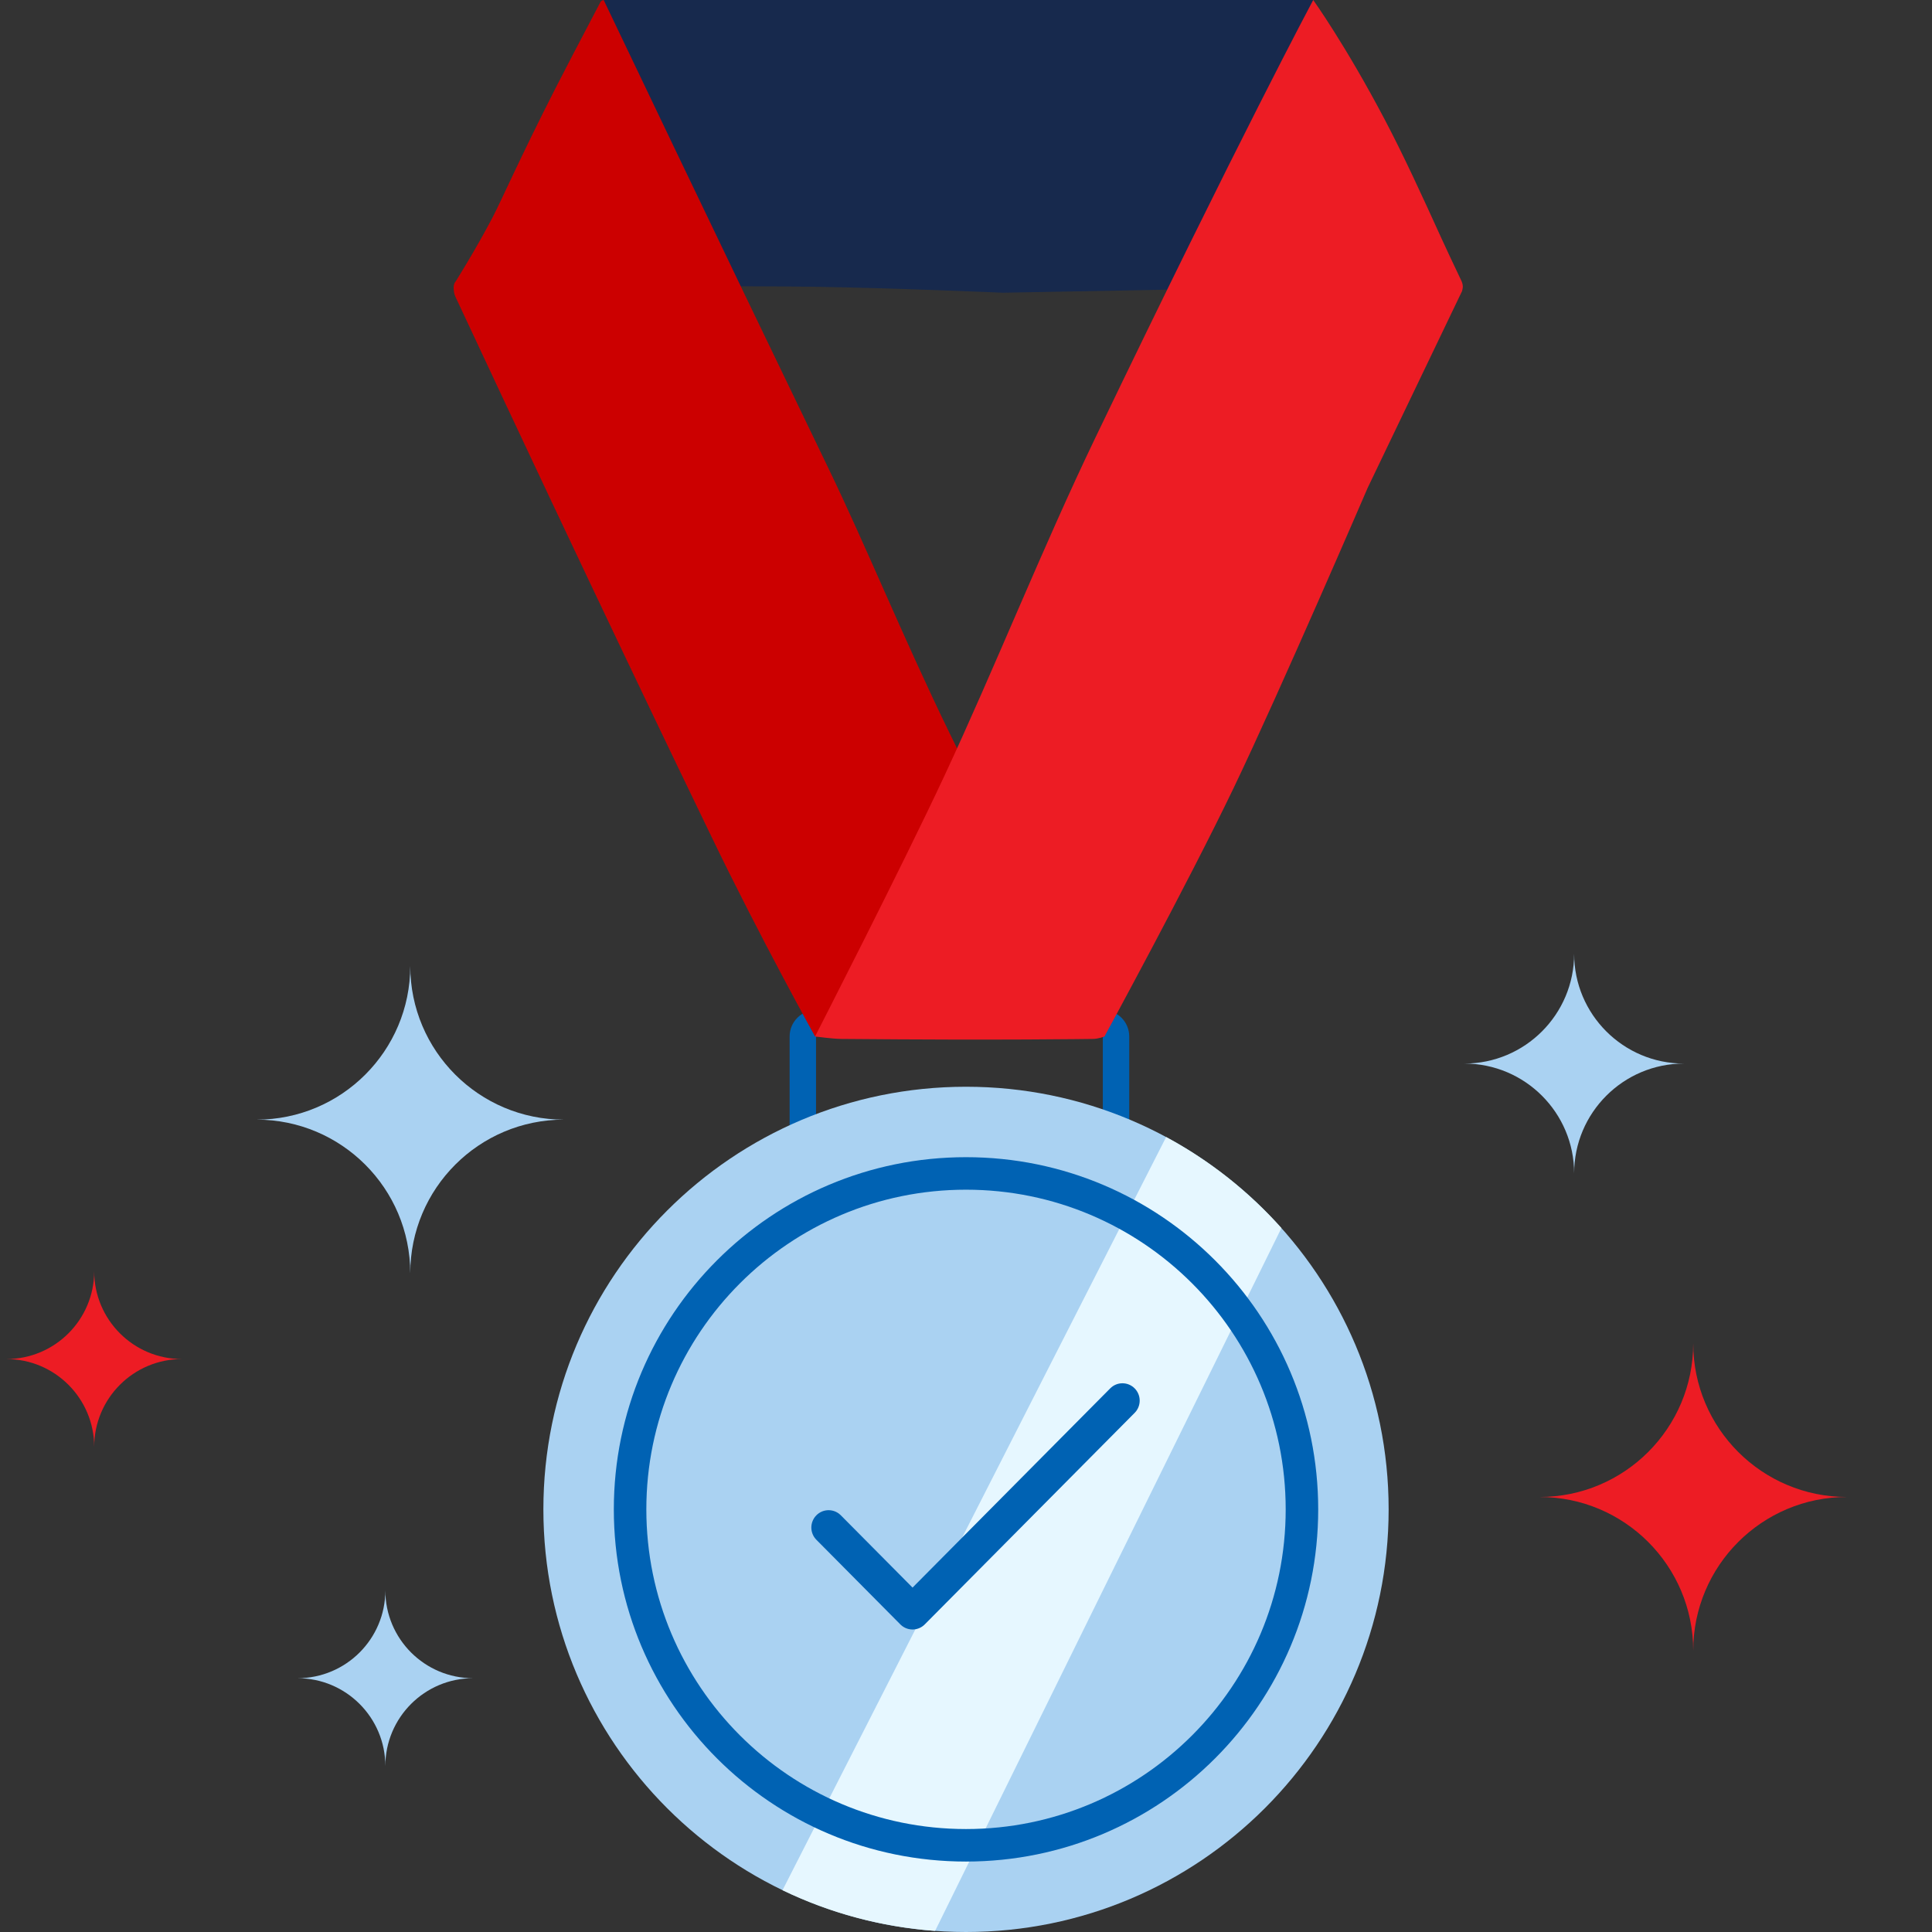
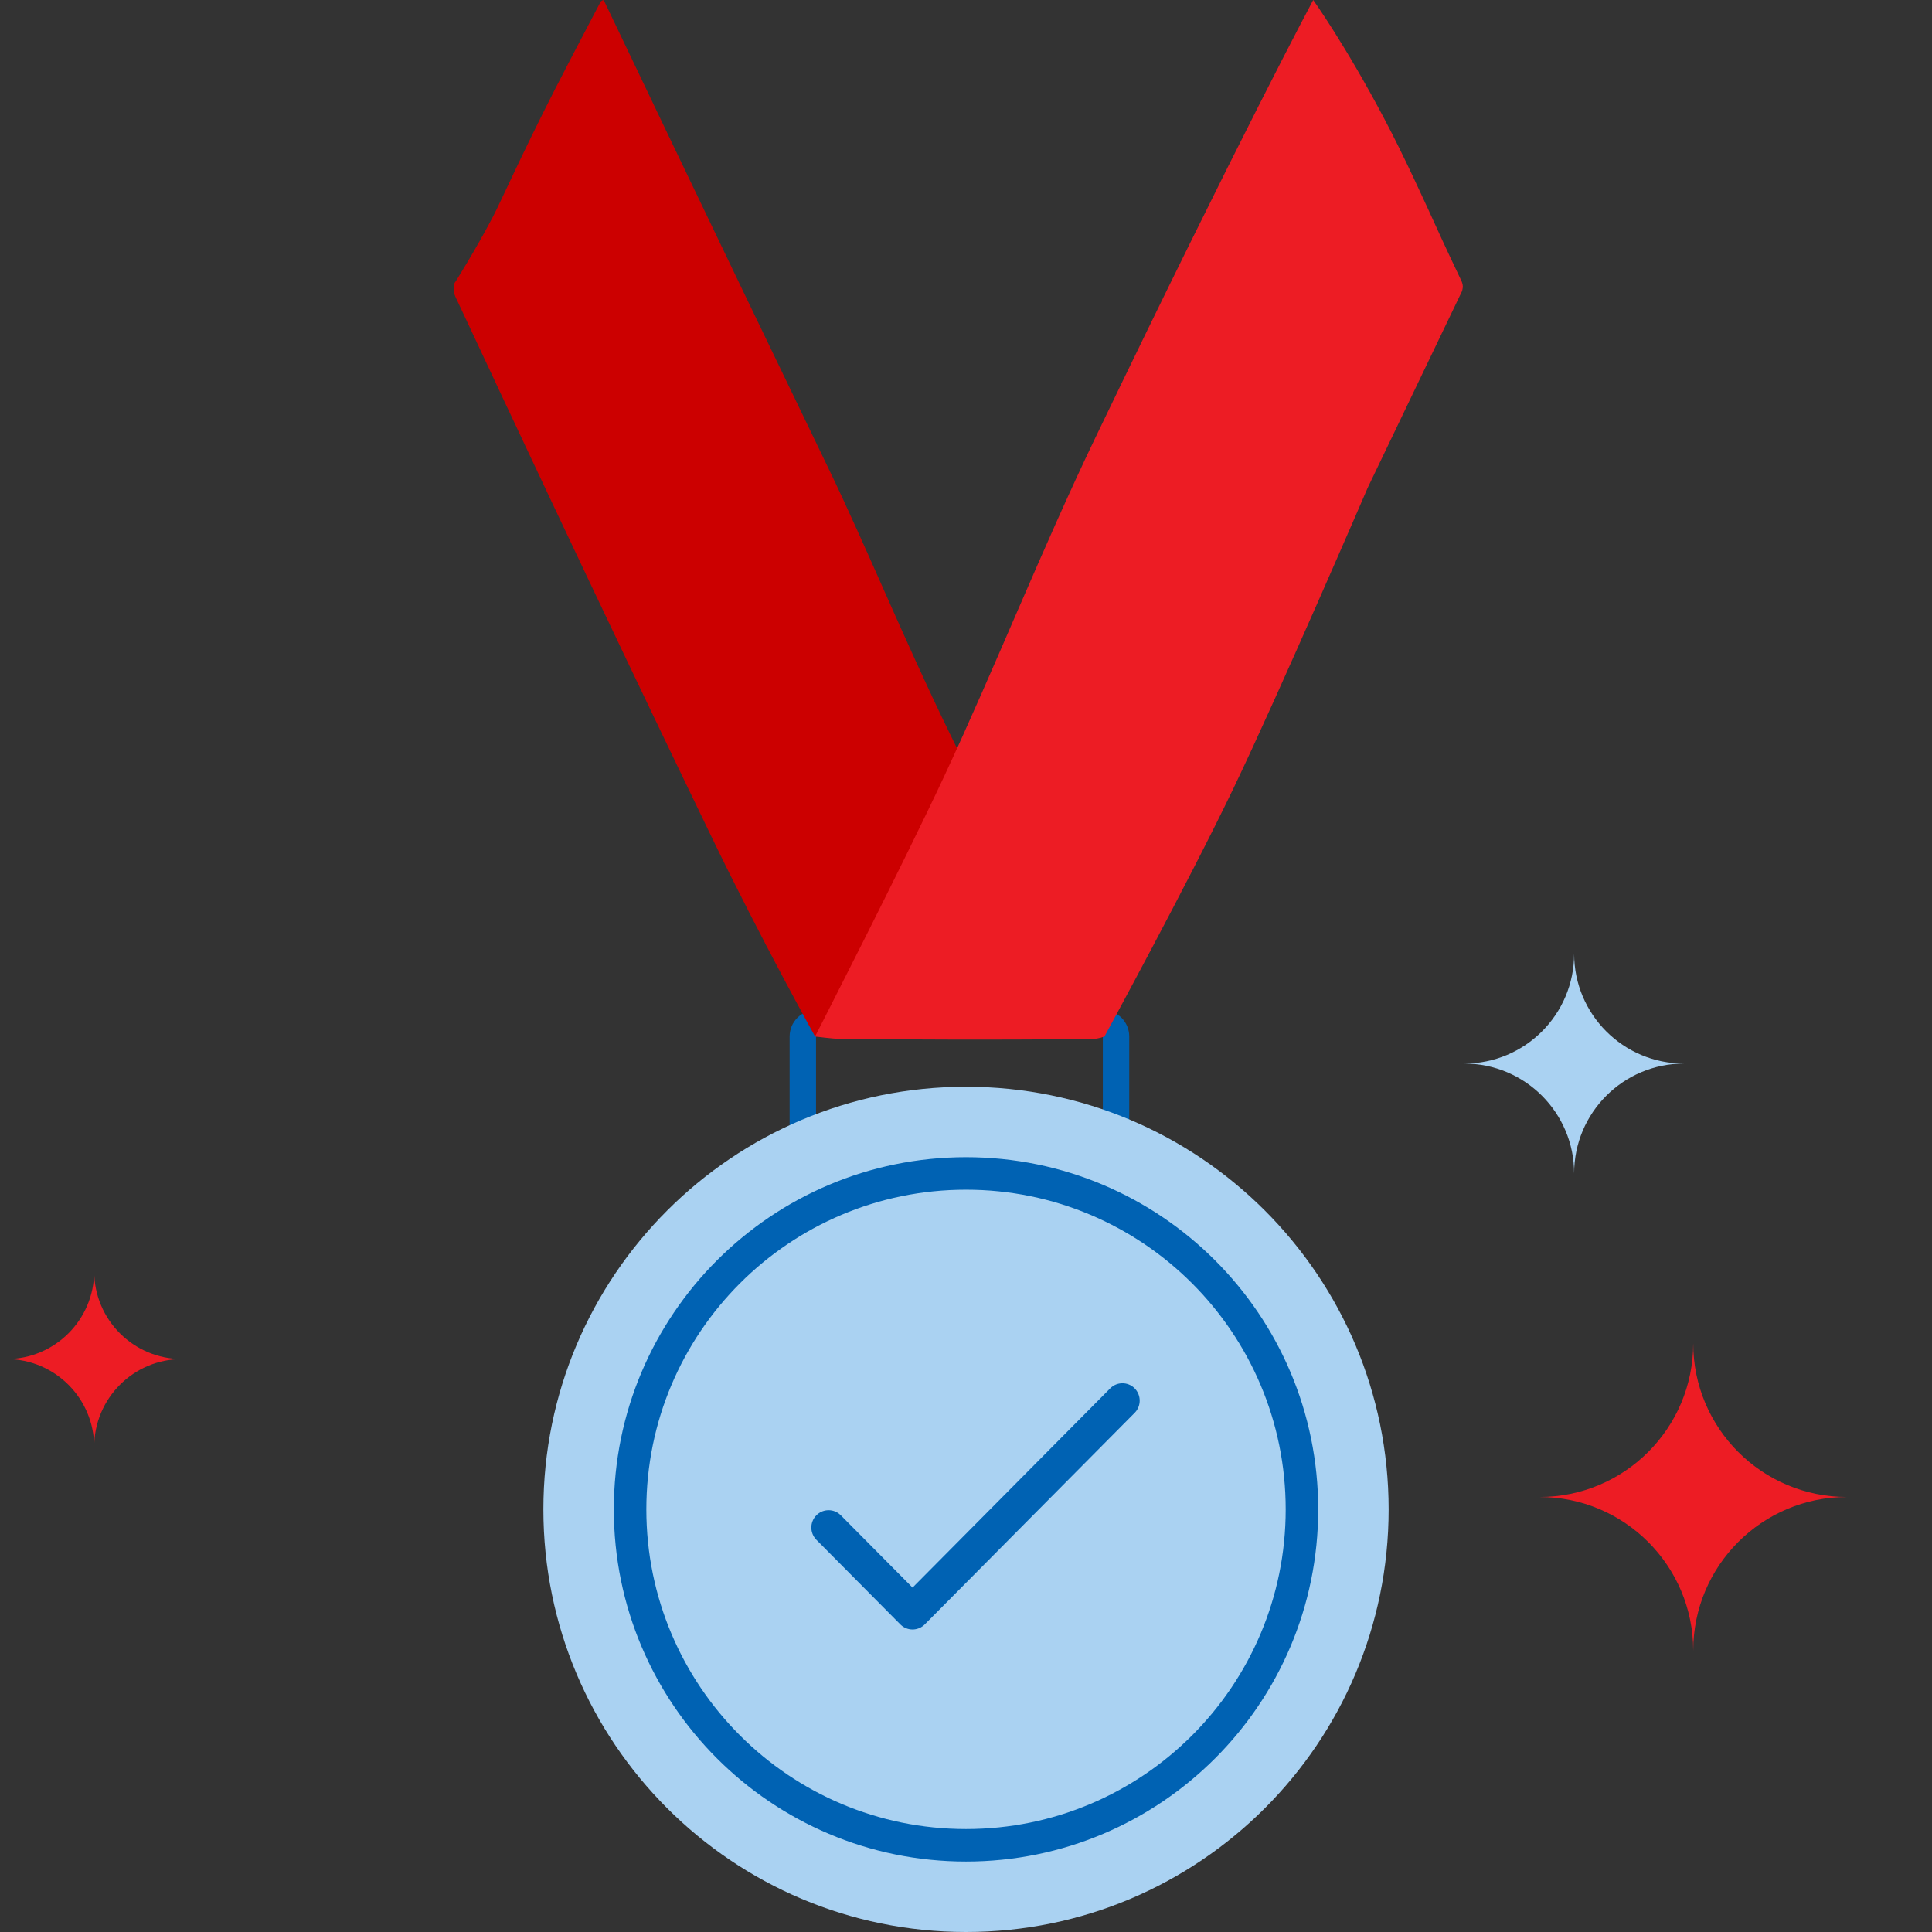
<svg xmlns="http://www.w3.org/2000/svg" width="197" height="197" viewBox="0 0 197 197" fill="none">
  <rect x="0" y="0" width="197" height="197" fill="#333333" stroke="none" />
  <path fill-rule="evenodd" clip-rule="evenodd" d="M83.209 102.99H112.451C113.939 102.99 115.145 104.196 115.145 105.684V118.245C115.145 119.732 113.939 120.938 112.451 120.938H83.209C81.722 120.938 80.516 119.732 80.516 118.245V105.684C80.516 104.196 81.722 102.99 83.209 102.99ZM112.451 118.245V105.684H83.209V118.245H112.451Z" fill="#0062B3" />
  <path d="M141.595 153.906C141.595 177.706 122.301 197 98.501 197C74.701 197 55.407 177.706 55.407 153.906C55.407 130.106 74.701 110.812 98.501 110.812C122.301 110.812 141.595 130.106 141.595 153.906Z" fill="#AAD2F2" />
-   <path fill-rule="evenodd" clip-rule="evenodd" d="M118.908 115.941C123.352 118.335 127.328 121.486 130.662 125.222L129.062 128.47L95.35 196.887C89.808 196.486 84.555 195.037 79.791 192.737L118.908 115.941Z" fill="#E6F7FF" />
  <path fill-rule="evenodd" clip-rule="evenodd" d="M134.413 153.906C134.413 134.072 118.335 117.994 98.501 117.994C78.668 117.994 62.59 134.072 62.59 153.906C62.59 173.739 78.668 189.817 98.501 189.817C118.335 189.817 134.413 173.739 134.413 153.906ZM65.905 153.906C65.905 135.903 80.499 121.309 98.501 121.309C116.504 121.309 131.098 135.903 131.098 153.906C131.098 171.908 116.504 186.502 98.501 186.502C80.499 186.502 65.905 171.908 65.905 153.906Z" fill="#0062B3" />
  <path fill-rule="evenodd" clip-rule="evenodd" d="M115.697 141.568C115.01 140.875 113.893 140.875 113.205 141.568L93.05 161.881L85.718 154.492L85.56 154.354L85.54 154.339C84.849 153.822 83.869 153.88 83.244 154.51C82.559 155.2 82.559 156.316 83.244 157.006L91.822 165.652L91.98 165.79L92.001 165.805C92.691 166.322 93.671 166.264 94.296 165.634L115.715 144.046L115.852 143.887L115.867 143.866C116.376 143.175 116.32 142.196 115.697 141.568Z" fill="#0062B3" />
-   <path fill-rule="evenodd" clip-rule="evenodd" d="M41.833 98.5C41.833 107.152 34.815 114.166 26.165 114.166C34.815 114.166 41.833 121.183 41.833 129.835C41.833 121.183 48.847 114.166 57.5 114.166C48.847 114.166 41.833 107.152 41.833 98.5Z" fill="#AAD2F2" />
  <path fill-rule="evenodd" clip-rule="evenodd" d="M149.313 108.448C155.495 108.448 160.51 113.463 160.51 119.646C160.51 113.463 165.523 108.448 171.707 108.448C165.523 108.448 160.51 103.436 160.51 97.253C160.51 103.436 155.495 108.448 149.313 108.448Z" fill="#AAD2F2" />
-   <path fill-rule="evenodd" clip-rule="evenodd" d="M30.335 171.122C35.28 171.122 39.292 175.134 39.292 180.081C39.292 175.134 43.302 171.122 48.25 171.122C43.302 171.122 39.292 167.113 39.292 162.166C39.292 167.113 35.28 171.122 30.335 171.122Z" fill="#AAD2F2" />
  <path fill-rule="evenodd" clip-rule="evenodd" d="M0.646 138.579C5.591 138.579 9.604 142.591 9.604 147.538C9.604 142.591 13.614 138.579 18.561 138.579C13.614 138.579 9.604 134.57 9.604 129.623C9.604 134.57 5.591 138.579 0.646 138.579Z" fill="#ED1C24" />
  <path fill-rule="evenodd" clip-rule="evenodd" d="M172.653 136.977C172.653 145.629 165.635 152.642 156.985 152.642C165.635 152.642 172.653 159.659 172.653 168.312C172.653 159.659 179.667 152.642 188.321 152.642C179.667 152.642 172.653 145.629 172.653 136.977Z" fill="#ED1C24" />
-   <path fill-rule="evenodd" clip-rule="evenodd" d="M61.042 29.242C61.042 29.242 75.309 29.128 83.11 29.242C90.911 29.357 102.261 29.848 102.261 29.848L134.917 29.242L133.903 0H61.555L61.042 29.242Z" fill="#17294D" />
  <path fill-rule="evenodd" clip-rule="evenodd" d="M61.555 0C61.555 0 61.444 0.03 61.397 0.053C61.328 0.087 61.27 0.127 61.226 0.21C58.989 4.457 57.489 7.335 56.602 9.076C53.009 16.128 51.075 20.557 50.211 22.198C48.426 25.592 46.448 28.719 46.448 28.719C46.448 28.719 46.22 28.921 46.262 29.478C46.304 30.035 46.394 30.163 46.588 30.579C60.474 60.322 69.261 78.509 72.575 85.373C77.615 95.813 83.11 105.684 83.11 105.684H112.621C112.621 105.684 101.439 84.249 96.767 74.636C92.052 64.931 88.341 55.757 84.485 47.776C72.972 23.948 61.555 0 61.555 0Z" fill="#CC0000" />
  <path fill-rule="evenodd" clip-rule="evenodd" d="M133.904 0C133.904 0 126.4 14.028 111.668 44.68C106.305 55.837 101.446 68.084 96.264 79.182C91.955 88.409 83.11 105.684 83.11 105.684C83.11 105.684 84.876 105.928 85.769 105.936C102.419 106.087 111.028 105.936 111.413 105.936C112.022 105.936 112.621 105.684 112.621 105.684C112.621 105.684 121.051 90.224 125.799 80.328C130.546 70.432 139.46 49.737 139.46 49.737L149.083 29.678C149.083 29.678 149.166 29.354 149.16 29.209C149.148 28.913 149.037 28.681 148.992 28.588C148.087 26.687 147.419 25.264 146.988 24.317C144.981 19.907 143.147 15.893 141.183 12.165C137.187 4.577 133.904 0 133.904 0Z" fill="#ED1C24" />
</svg>